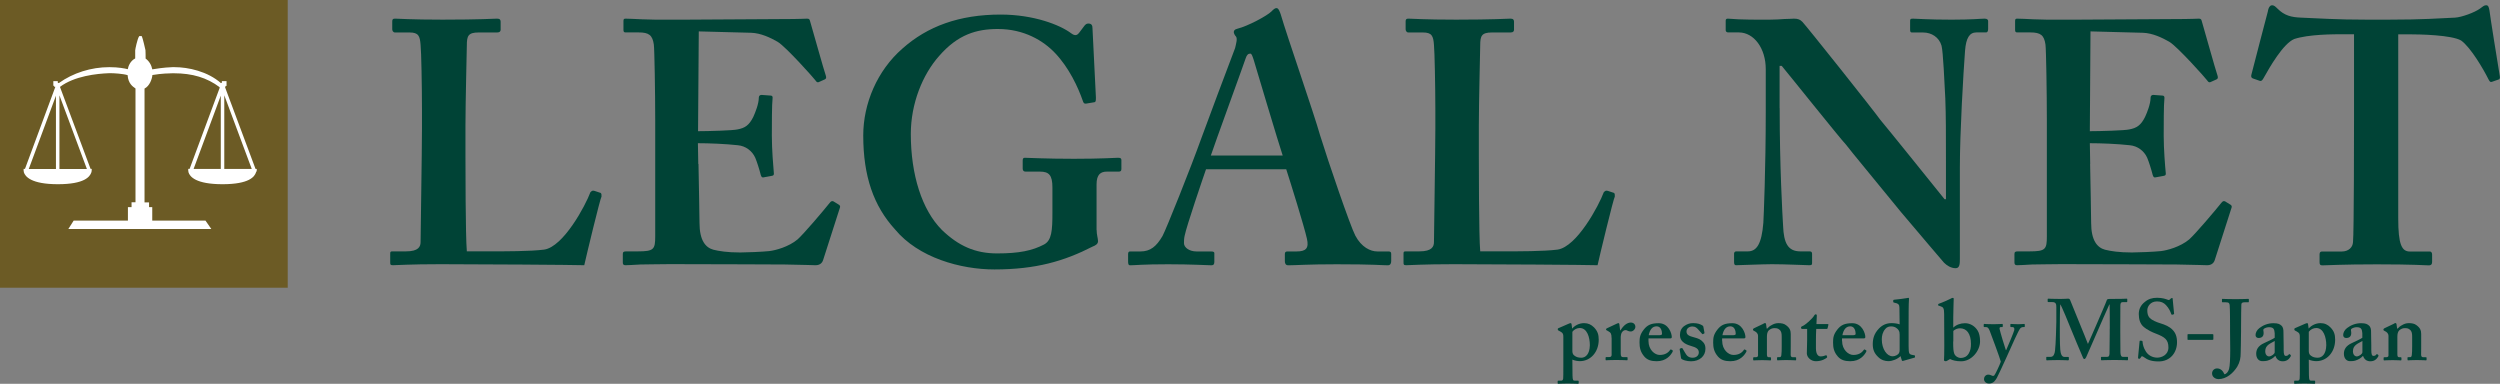
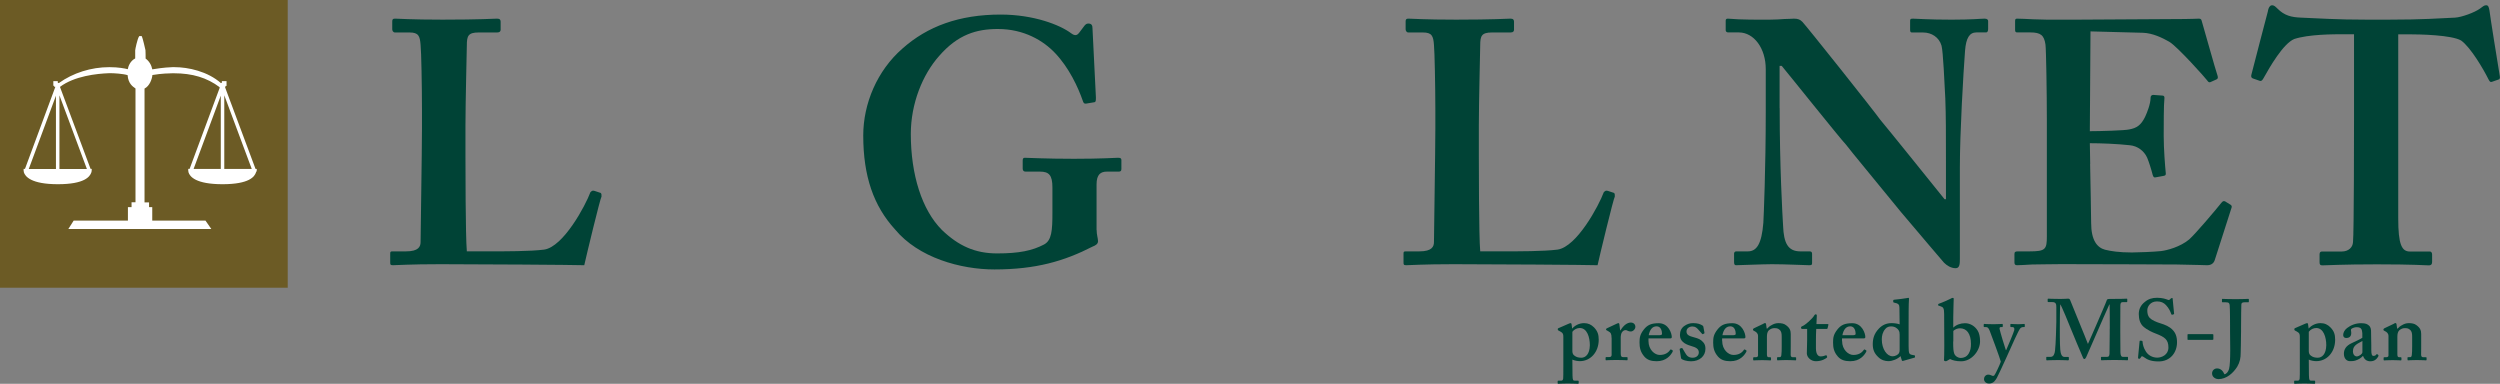
<svg xmlns="http://www.w3.org/2000/svg" id="_レイヤー_2" data-name="レイヤー 2" viewBox="0 0 343.21 52.69">
  <rect x="0" y="0" width="343.21" height="52.69" fill="#808080" stroke="none" />
  <defs>
    <style>
      .cls-1 {
        fill: #004336;
      }

      .cls-2 {
        fill: #6c5b25;
      }

      .cls-3 {
        fill: #fff;
      }
    </style>
  </defs>
  <g id="_レイヤー_1-2" data-name="レイヤー 1">
    <g>
      <path class="cls-1" d="M82.48,26.51c.1.09.1.19.1.47-.19.28-2.09,8.15-2.37,9.43-1.23-.05-14.89-.14-19.72-.14-4.27,0-5.97.14-6.54.14-.38,0-.38-.1-.38-.43v-1.09c0-.28,0-.38.28-.38h1.9c1.71,0,1.99-.66,1.99-1.28,0-.85.19-12.7.19-15.55v-2.65c0-3.03-.09-8.06-.19-8.86-.09-1.23-.28-1.71-1.52-1.71h-1.99c-.28,0-.38-.28-.38-.43v-1.09c0-.28.09-.38.38-.38.47,0,2.18.14,6.54.14,5.12,0,7.11-.14,7.49-.14s.47.19.47.43v1.09c0,.19-.1.38-.47.38h-2.56c-1.42,0-1.61.47-1.61,1.75,0,.66-.19,7.77-.19,11.09v4.08c0,.85,0,11.09.19,13.13h2.65c2.65,0,6.07,0,7.96-.24,2.65-.38,5.69-6.07,6.35-7.87.19-.19.28-.28.57-.19l.85.28Z" />
-       <path class="cls-1" d="M95.89,22.52c.05,2.56.14,7.21.14,8.06,0,2.46.85,3.41,1.9,3.7.76.19,1.9.38,3.7.38.85,0,3.03-.09,3.98-.19.85-.1,2.65-.57,3.89-1.61.85-.76,3.51-3.89,4.41-5.02.19-.24.33-.28.52-.19l.76.47c.14.1.19.24.09.47l-2.28,7.11c-.14.43-.47.71-1.04.71-.24,0-1.28-.05-4.22-.1-2.99,0-7.87-.05-15.79-.05-1.75,0-3.03.05-4.03.05-.95.05-1.61.1-2.04.1-.28,0-.38-.1-.38-.38v-1.14c0-.28.1-.38.47-.38h1.61c2.18,0,2.37-.28,2.37-2.04v-15.93c0-3.89-.1-9.76-.19-10.43-.19-1.28-.66-1.66-2.09-1.66h-1.8c-.19,0-.28-.09-.28-.33v-1.23c0-.24.05-.33.28-.33,1.04,0,2.75.19,6.64.14h1.33c2.09,0,12.99-.09,15.07-.09.76,0,1.66-.05,1.9-.05s.33.09.38.28c.19.62,1.99,7.06,2.18,7.54.09.28.05.43-.14.52l-.85.38c-.14.05-.28,0-.43-.24-.19-.28-4.08-4.65-5.21-5.31-1-.57-2.28-1.18-3.6-1.23l-7.21-.19-.1,13.7c1.42,0,4.83-.1,5.4-.24,1.04-.19,1.61-.57,2.18-1.71.28-.62.76-1.8.76-2.65,0-.28.19-.38.38-.38l1.23.09c.19,0,.33.1.28.38-.1.76-.1,3.89-.1,5.12,0,1.9.19,4.17.28,5.21,0,.24-.09.28-.38.33l-1.04.19c-.19.05-.29-.05-.38-.33-.19-.76-.52-1.8-.76-2.37-.43-.95-1.33-1.61-2.37-1.71-1.71-.19-3.98-.28-5.5-.28l.05,2.84Z" />
      <path class="cls-1" d="M150.55,31.58c0,.66.19,1.14.19,1.52s-.28.57-.76.76c-3.89,1.99-7.77,3.13-13.46,3.13-4.65,0-10.43-1.61-13.65-5.5-2.94-3.22-4.36-7.3-4.36-12.89,0-4.36,1.9-8.91,5.4-11.95,3.41-3.03,7.77-4.65,13.46-4.65,4.55,0,8.15,1.42,9.67,2.56.57.43.85.28,1.14-.1l.57-.76c.24-.33.38-.47.66-.47.47,0,.57.28.57.66l.47,9.48c0,.38,0,.62-.19.66l-1.14.19c-.28.05-.38-.09-.47-.38-.66-1.9-1.9-4.55-3.79-6.54-1.61-1.71-4.27-3.32-7.87-3.32-2.94,0-5.5.76-8.06,3.7-2.28,2.56-3.89,6.54-3.89,10.71,0,5.59,1.52,10.43,4.27,13.18,2.27,2.18,4.55,3.22,7.58,3.22s4.83-.38,6.45-1.23c1.04-.57,1.14-1.9,1.14-4.36v-3.46c0-1.71-.48-2.18-1.71-2.18h-1.99c-.28,0-.38-.19-.38-.43v-1.09c0-.28.09-.38.28-.38.57,0,2.84.14,6.73.14s5.59-.14,6.07-.14c.38,0,.47.09.47.33v1.19c0,.28-.09.38-.38.38h-1.61c-.85,0-1.42.38-1.42,1.75v6.26Z" />
-       <path class="cls-1" d="M165.57,23.23c-.38,1.09-2.7,7.87-2.94,9.15-.09.38-.09.76-.09,1,0,.62.76,1.14,1.71,1.14h1.99c.38,0,.47.09.47.24v1.19c0,.28-.09.47-.38.47-.66,0-2.65-.14-5.97-.14-3.51,0-4.55.14-5.21.14-.28,0-.28-.28-.28-.62v-.9c0-.28.09-.38.28-.38h1.42c1.33,0,2.18-.66,3.03-2.13.47-.85,3.89-9.39,5.31-13.37.33-.95,4.17-11.19,4.65-12.42.1-.47.38-1.33.1-1.61-.14-.14-.28-.43-.28-.57,0-.19.09-.38.47-.47,1.52-.38,4.12-1.8,4.69-2.37.28-.28.47-.47.71-.47.29,0,.47.57.57.85.85,2.94,4.55,13.56,5.4,16.59,1.14,3.7,4.17,12.52,4.84,13.79.85,1.61,2.09,2.18,3.03,2.18h1.52c.28,0,.38.09.38.33v1c0,.28-.09.57-.47.57-.85,0-1.8-.14-7.02-.14-3.98,0-5.59.14-6.64.14-.38,0-.47-.28-.47-.57v-.95c0-.28.09-.38.38-.38h1.23c1.33,0,1.71-.47,1.42-1.75-.38-1.71-2.27-7.77-2.84-9.53h-11ZM176.09,21.34c-.47-1.37-3.7-12.18-3.98-13.13-.19-.57-.28-.85-.47-.85-.29,0-.48.19-.62.62-.19.62-4.45,12.28-4.79,13.37h9.86Z" />
      <path class="cls-1" d="M221.6,26.51c.09.09.09.19.09.47-.19.28-2.09,8.15-2.37,9.43-1.23-.05-14.88-.14-19.72-.14-4.27,0-5.97.14-6.54.14-.38,0-.38-.1-.38-.43v-1.09c0-.28,0-.38.29-.38h1.9c1.71,0,1.99-.66,1.99-1.28,0-.85.19-12.7.19-15.55v-2.65c0-3.03-.1-8.06-.19-8.86-.09-1.23-.28-1.71-1.52-1.71h-1.99c-.28,0-.38-.28-.38-.43v-1.09c0-.28.09-.38.38-.38.47,0,2.18.14,6.54.14,5.12,0,7.11-.14,7.49-.14s.47.19.47.43v1.09c0,.19-.09.38-.47.38h-2.56c-1.42,0-1.61.47-1.61,1.75,0,.66-.19,7.77-.19,11.09v4.08c0,.85,0,11.09.19,13.13h2.65c2.65,0,6.07,0,7.96-.24,2.66-.38,5.69-6.07,6.35-7.87.19-.19.28-.28.57-.19l.85.28Z" />
      <path class="cls-1" d="M244.32,14.84c0,8.06.38,14.69.47,16.16.09,2.37.66,3.51,2.37,3.51h1.23c.38,0,.38.19.38.43v1.09c0,.28,0,.38-.38.38-.47,0-3.32-.14-5.12-.14-1.23,0-4.46.14-4.93.14-.19,0-.28-.1-.28-.43v-1.19c0-.09.09-.28.28-.28h1.61c1.23,0,1.9-1.04,2.13-3.93.05-.85.33-7.49.33-15.08v-6.02c0-2.84-1.61-5.03-3.7-5.03h-1.52c-.19-.05-.28-.14-.28-.33v-1.28c0-.19.09-.28.28-.28.24,0,.62.05,1.47.09.85.05,2.13.05,4.22.05.81,0,1.51-.05,2.08-.09.62,0,1.04-.05,1.33-.05.57,0,.85.14,1.14.43.48.47,9.77,12.14,10.71,13.46.66.76,8.06,9.95,8.82,10.9h.19v-4.93c0-4.17,0-6.54-.09-8.91-.1-1.8-.29-6.45-.52-7.25-.33-1.14-1.37-1.8-2.51-1.8h-1.52c-.28,0-.28-.19-.28-.43v-1.09c0-.28,0-.38.38-.38.57,0,2.09.14,5.31.14,2.84,0,3.98-.14,4.55-.14.38,0,.47.19.47.33v1.09c0,.28-.09.47-.28.47h-1.33c-.95,0-1.42.76-1.56,2.51-.24,3.22-.71,11.19-.71,16.02v12.51c0,.66,0,1.33-.57,1.33-.66,0-1.23-.38-1.61-.76-.38-.47-2.94-3.41-5.88-6.92-3.32-4.08-7.02-8.53-7.58-9.29-.66-.66-8.25-10.15-8.82-10.81h-.29v5.78Z" />
      <path class="cls-1" d="M286.94,22.52c.05,2.56.14,7.21.14,8.06,0,2.46.85,3.41,1.9,3.7.76.19,1.9.38,3.7.38.85,0,3.03-.09,3.98-.19.85-.1,2.65-.57,3.89-1.61.85-.76,3.51-3.89,4.41-5.02.19-.24.33-.28.52-.19l.76.47c.14.1.19.24.09.47l-2.28,7.11c-.14.43-.47.71-1.04.71-.24,0-1.28-.05-4.22-.1-2.99,0-7.87-.05-15.79-.05-1.75,0-3.03.05-4.03.05-.95.05-1.61.1-2.04.1-.28,0-.38-.1-.38-.38v-1.14c0-.28.09-.38.47-.38h1.61c2.18,0,2.37-.28,2.37-2.04v-15.93c0-3.89-.1-9.76-.19-10.43-.19-1.28-.66-1.66-2.09-1.66h-1.8c-.19,0-.28-.09-.28-.33v-1.23c0-.24.05-.33.28-.33,1.04,0,2.75.19,6.64.14h1.33c2.09,0,12.99-.09,15.08-.09.76,0,1.66-.05,1.9-.05s.33.09.38.28c.19.62,1.99,7.06,2.18,7.54.09.28.05.43-.14.52l-.85.38c-.14.05-.28,0-.43-.24-.19-.28-4.08-4.65-5.21-5.31-1-.57-2.28-1.18-3.6-1.23l-7.21-.19-.09,13.7c1.42,0,4.83-.1,5.4-.24,1.04-.19,1.61-.57,2.18-1.71.29-.62.76-1.8.76-2.65,0-.28.19-.38.38-.38l1.23.09c.19,0,.33.1.29.38-.1.76-.1,3.89-.1,5.12,0,1.9.19,4.17.29,5.21,0,.24-.09.28-.38.33l-1.04.19c-.19.05-.29-.05-.38-.33-.19-.76-.52-1.8-.76-2.37-.43-.95-1.33-1.61-2.37-1.71-1.71-.19-3.98-.28-5.5-.28l.05,2.84Z" />
      <path class="cls-1" d="M323.2,4.7h-1.33c-1.52,0-4.93,0-6.92.66-1.52.66-3.32,3.79-4.22,5.4-.14.24-.28.43-.52.33l-.95-.33c-.19-.09-.24-.24-.19-.47.47-1.8,2.08-8.06,2.27-8.72.1-.66.38-.85.57-.85.29,0,.47.19.76.47.95.95,1.9,1.18,3.22,1.23,2.56.09,4.55.28,9.2.28h2.56c5.21,0,7.21-.19,9.39-.28.9-.05,2.7-.71,3.41-1.23.38-.28.57-.47.85-.47s.38.19.47.76c.1.85,1.04,6.73,1.42,9.01.05.28-.05.38-.19.43l-.95.33c-.19.05-.28-.1-.43-.38-.66-1.33-2.42-4.36-3.75-5.31-1.33-.76-5.59-.85-7.3-.85h-1.33v25.27c0,3.6.48,4.55,1.61,4.55h2.75c.19,0,.29.19.29.43v1c0,.28-.09.47-.47.47-.47,0-1.99-.14-7.11-.14-4.83,0-6.83.14-7.49.14-.29,0-.38-.1-.38-.43v-1.09c0-.28.14-.38.33-.38h2.7c.95,0,1.52-.57,1.56-1.28.14-1.23.14-15.74.14-16.69V4.7Z" />
    </g>
    <g>
      <path class="cls-1" d="M215.88,51.52c.01.69.09.74.33.74h.43c.07,0,.09.04.09.09v.25c0,.07-.02.09-.12.09s-.45-.04-1.38-.04c-.78,0-1.21.04-1.3.04-.07,0-.09-.02-.09-.09v-.26s.02-.08.07-.08h.43c.16,0,.24-.12.26-.31.02-.26.02-.74.02-1.63v-4.09c0-.36-.05-.52-.4-.71l-.26-.14c-.07-.05-.1-.07-.1-.12v-.12s.02-.07.1-.09l1.35-.59c.14-.06.24-.1.33-.1.06,0,.09.07.11.15l.08.58h.03c.31-.38.92-.73,1.61-.73.57,0,.99.21,1.37.59.47.5.64.95.64,1.69,0,1.71-1.14,2.94-2.58,2.94-.26,0-.69-.05-1.04-.21l.02,2.16ZM215.86,48.18c0,.26.07.52.31.66.24.19.55.27.92.27.57,0,1.15-.47,1.17-1.72,0-1.1-.38-2.36-1.38-2.36-.38,0-.78.19-1.02.52v2.62Z" />
      <path class="cls-1" d="M221.24,46.39c0-.54-.09-.73-.45-.92l-.21-.12c-.07-.02-.09-.05-.09-.09v-.07s.02-.07.09-.11l1.43-.67c.07-.02.12-.05.19-.05s.09.07.11.14l.11.85h.05c.4-.66.9-1.07,1.42-1.07.38,0,.62.26.62.59s-.33.64-.64.64c-.17,0-.31-.05-.4-.09-.09-.07-.21-.1-.33-.1-.14,0-.36.1-.5.34-.09.17-.14.43-.14.58v2.29c0,.38.09.5.33.5h.52c.07,0,.09.02.09.08v.27c0,.06-.02.08-.08.08-.08,0-.6-.04-1.47-.04s-1.29.04-1.39.04c-.06,0-.08-.03-.08-.08v-.26c0-.07.03-.1.11-.1h.41c.19,0,.31-.09.31-.32v-2.32Z" />
      <path class="cls-1" d="M226.31,46.81c0,1.21.86,1.92,1.54,1.92.73,0,1.18-.31,1.43-.69.05-.08.09-.08.14-.06l.18.11c.06.04.08.08,0,.24-.25.45-.85,1.26-2.16,1.26-.76,0-1.29-.17-1.7-.64-.54-.63-.66-1.22-.66-1.95,0-.65.07-1.09.58-1.75.5-.64,1.03-.88,2.06-.88,1.35,0,1.79,1.41,1.79,1.9,0,.18-.12.19-.33.19h-2.87v.37ZM227.78,46.02c.25,0,.39-.07.39-.17,0-.36-.12-1.05-.74-1.05-.58,0-.93.43-1.09,1.22h1.43Z" />
      <path class="cls-1" d="M230.6,47.95s0-.08.04-.1l.22-.07s.08-.01.11.03l.39.66c.21.36.44.64,1.02.64.46,0,.84-.28.84-.72,0-.47-.31-.69-1.14-.92-.81-.24-1.45-.64-1.45-1.48,0-.52.19-.95.6-1.24.41-.28.75-.39,1.23-.39.58,0,.94.14,1.15.26.18.09.21.14.23.21l.15.81s.01.11-.01.13l-.22.11s-.07,0-.09-.05l-.57-.64c-.14-.15-.35-.37-.75-.37-.44,0-.82.26-.82.68,0,.49.36.63,1.07.82.54.14.88.28,1.18.62.26.26.35.54.35.95,0,.99-.8,1.71-1.98,1.71-.63,0-1.15-.2-1.28-.31-.05-.05-.08-.08-.09-.13l-.19-1.2Z" />
      <path class="cls-1" d="M236.43,46.81c0,1.21.86,1.92,1.54,1.92.74,0,1.18-.31,1.43-.69.05-.08.09-.08.14-.06l.18.11c.06.04.08.08,0,.24-.25.45-.85,1.26-2.16,1.26-.76,0-1.29-.17-1.71-.64-.54-.63-.66-1.22-.66-1.95,0-.65.07-1.09.58-1.75.5-.64,1.03-.88,2.06-.88,1.35,0,1.79,1.41,1.79,1.9,0,.18-.12.19-.33.19h-2.87v.37ZM237.9,46.02c.25,0,.39-.07.39-.17,0-.36-.12-1.05-.74-1.05-.58,0-.93.43-1.09,1.22h1.43Z" />
      <path class="cls-1" d="M242.07,44.45c.09-.05.16-.1.24-.1s.12.05.14.14l.09.62h.07c.14-.17.35-.35.59-.47.28-.17.59-.28.95-.28.4,0,.78.07,1.04.28.52.38.65.73.65,1.22v1.71c0,.38-.01.9-.01,1.14,0,.26.14.33.28.33h.33c.11,0,.14.02.14.08v.27c0,.06-.02.08-.09.08-.09,0-.45-.04-1.28-.04-.71,0-1.09.04-1.16.04s-.09-.05-.09-.14v-.2c0-.07.02-.1.14-.1h.24c.09,0,.19-.07.21-.28.04-.31.05-.64.05-1.11v-1.36c0-.47-.02-.78-.31-1.02-.24-.21-.45-.21-.71-.21-.19,0-.47.05-.76.31-.19.19-.25.52-.25.84v2.44c0,.26.06.4.23.4h.21c.09,0,.12.02.12.11v.21c0,.07-.02.12-.09.12s-.4-.04-1.11-.04-1.12.04-1.18.04c-.05,0-.07-.05-.07-.12v-.22c0-.07.02-.1.12-.1h.24c.14,0,.31-.05.31-.24v-2.66c0-.36-.21-.55-.5-.69l-.09-.05c-.07-.02-.1-.07-.1-.12v-.09s.05-.09.12-.12l1.3-.62Z" />
      <path class="cls-1" d="M247.41,45.15c-.09,0-.16-.05-.16-.17,0-.09.07-.17.22-.22.33-.12,1.36-1,1.62-1.49.05-.09.12-.12.19-.12.09,0,.14.07.14.17l-.05,1.17h1.56c.07,0,.1.05.08.1l-.12.5s-.05.07-.12.07h-1.43c-.03.5-.04,1.07-.04,1.59v1.07c0,.92.39,1.11.63,1.11.26,0,.52-.06.69-.14.08-.04.12-.04.14.02l.07.14c.03.07,0,.12-.05.17-.17.12-.66.47-1.49.47-.71,0-1.24-.57-1.24-1.07,0-.43.04-1.37.04-1.82v-1.54h-.69Z" />
      <path class="cls-1" d="M252.89,46.81c0,1.21.87,1.92,1.54,1.92.73,0,1.18-.31,1.43-.69.05-.08.09-.08.14-.06l.18.11c.06.04.08.08,0,.24-.25.45-.85,1.26-2.16,1.26-.76,0-1.29-.17-1.71-.64-.55-.63-.66-1.22-.66-1.95,0-.65.07-1.09.58-1.75.5-.64,1.03-.88,2.06-.88,1.35,0,1.79,1.41,1.79,1.9,0,.18-.12.19-.33.19h-2.87v.37ZM254.36,46.02c.25,0,.39-.07.39-.17,0-.36-.12-1.05-.73-1.05-.58,0-.93.43-1.09,1.22h1.43Z" />
      <path class="cls-1" d="M262.02,47.5c0,.45.02.92.12,1.04.12.14.33.19.5.21.17,0,.21.02.24.07l.02.14c.02.07,0,.12-.07.14l-1.59.45c-.07.02-.14-.02-.16-.12l-.17-.54c-.38.4-1.11.69-1.66.69-.46,0-.98-.14-1.42-.58-.5-.49-.73-.98-.73-1.74,0-.82.21-1.48.83-2.14.48-.5,1.04-.76,1.75-.76.45,0,.83.07,1.11.17l-.03-2.3c-.01-.4-.11-.57-.75-.69-.07-.02-.1-.05-.1-.09v-.21s.02-.07.1-.09c.59-.07,1.37-.14,1.68-.21.14-.02.21-.05.31-.05.05,0,.1.07.07.21-.05.59-.05,2.3-.05,3.83v2.58ZM260.79,45.94c0-.19-.02-.4-.12-.57-.17-.3-.55-.56-1.04-.56-.28,0-.59.07-.82.36-.37.44-.47.94-.47,1.42,0,1.35.72,2.32,1.46,2.32.47,0,.78-.24.9-.43.07-.14.09-.28.09-.47v-2.07Z" />
      <path class="cls-1" d="M267.25,49.55c-.06.04-.11.04-.15.04l-.17-.05s-.05-.05-.05-.1c.02-.17.04-1.16.04-2.01l-.02-4.32c0-.81-.13-.95-.51-1.07l-.14-.05c-.14-.02-.17-.05-.17-.09v-.12s.02-.07.12-.09c.48-.17,1.16-.47,1.54-.66.16-.09.26-.14.35-.14s.14.07.12.19c0,.09-.05,1.44-.06,2.48v1.42c.39-.39,1-.61,1.61-.61.73,0,1.36.41,1.73,1,.21.33.34.83.34,1.48,0,1.3-1.16,2.75-2.6,2.75-.71,0-1.18-.14-1.52-.31l-.46.27ZM268.14,46.88c0,1,.03,1.37.17,1.73.14.28.47.53.88.53.38,0,.8-.14,1.08-.6.25-.43.31-.81.31-1.33,0-1.37-.57-2.14-1.5-2.14-.33,0-.66.12-.92.36v1.46Z" />
      <path class="cls-1" d="M272.38,52.02c0-.33.26-.59.57-.59.19,0,.38.07.52.14.09.05.24.05.31-.03.14-.14.76-1.45.9-1.89-.07-.35-1.44-4.05-1.53-4.25-.13-.31-.25-.5-.49-.5h-.24c-.07,0-.09-.04-.09-.09v-.26s.02-.08.09-.08c.1,0,.38.04,1.26.04.69,0,1.04-.04,1.18-.04.07,0,.09.02.09.09v.26s-.02.08-.08.08h-.18c-.12,0-.21.07-.18.25.03.24.75,2.65.86,2.91h.05c.21-.45,1.04-2.46,1.1-2.71.07-.31-.04-.45-.25-.45h-.19c-.07,0-.09-.04-.09-.08v-.26c0-.06.02-.09.09-.09.14,0,.38.04,1.02.04.4,0,.69-.04.79-.04.06,0,.08.04.08.09v.25c0,.07-.02.09-.07.09h-.14c-.12,0-.29.04-.43.2-.24.31-1.04,2.09-1.89,4-.59,1.28-1.09,2.39-1.3,2.77-.19.31-.43.78-1.06.78-.43,0-.71-.26-.71-.64Z" />
      <path class="cls-1" d="M289.64,45.15c0-.35,0-3.29-.02-3.34h-.05c-.1.17-1.59,3.62-1.73,3.93-.18.38-1.38,3.17-1.44,3.29-.05.1-.14.26-.26.26-.07,0-.14-.07-.19-.21-.05-.07-1.59-3.77-1.66-3.96-.21-.54-1.3-3.2-1.45-3.34-.05.16-.06,3.15-.06,3.29s-.01,2.16.06,2.93c.05.54.19,1,.57,1h.52c.07,0,.09.05.09.08v.3s-.02.09-.12.09c-.12,0-.45-.04-1.35-.04-1.02,0-1.42.04-1.54.04-.09,0-.09-.03-.09-.11v-.3s0-.07.07-.07h.54c.4,0,.54-.43.59-.84.11-.83.18-3.74.18-3.96v-2.03c0-.43-.06-.69-.58-.69h-.52c-.07,0-.09-.05-.09-.08v-.32s.02-.07.09-.07c.12,0,.43.04,1.68.04.57,0,.9-.04,1.04-.04s.22.05.28.2c.43,1.11,2.08,5.05,2.44,6.02.11-.21.95-2.17,1.26-2.87.21-.5,1.28-2.94,1.34-3.17.04-.12.18-.14.46-.14,1.73.01,2.13-.04,2.27-.04.05,0,.07.05.07.11v.25c0,.07-.02.12-.09.12h-.52c-.31,0-.33.21-.34.46-.01.26-.01,2.63-.01,2.94v.83c0,.71.02,2.44.02,2.64.01.45.12.64.33.64h.64c.07,0,.07.05.07.08v.27c0,.07,0,.12-.09.12-.14,0-.71-.04-1.75-.04-1.16,0-1.61.04-1.78.04-.07,0-.09-.05-.09-.11v-.27c0-.07.02-.09.09-.09h.74c.21,0,.31-.07.34-.41.01-.12.03-1.82.03-2.77v-.66Z" />
      <path class="cls-1" d="M294.07,46.8s.07.02.07.1c.02.38.12.83.45,1.35.35.57.97.85,1.56.85.64,0,1.54-.4,1.54-1.39,0-1.09-.5-1.44-1.75-1.92-.38-.14-1.16-.47-1.73-.99-.4-.38-.59-.97-.59-1.69,0-.66.26-1.21.83-1.66.47-.4,1-.57,1.68-.57.78,0,1.25.19,1.49.28.12.05.19.02.25-.03l.15-.15s.09-.07.17-.07.09.07.09.19c0,.19.19,1.85.19,1.97,0,.05-.03.07-.07.08l-.19.06s-.1,0-.12-.07c-.12-.33-.31-.81-.74-1.26-.31-.33-.69-.5-1.23-.5-.95,0-1.33.76-1.33,1.2,0,.4.05.76.33,1.07.31.31.97.59,1.45.73.69.21,1.26.45,1.71.92.38.4.59.9.59,1.69,0,1.44-.95,2.63-2.51,2.63-.97,0-1.54-.21-2.01-.57-.14-.1-.21-.14-.29-.14s-.12.1-.19.21c-.07.12-.12.14-.21.14s-.14-.07-.14-.19c.02-.14.19-2.06.21-2.2.01-.07.02-.1.07-.1l.26.02Z" />
      <path class="cls-1" d="M303.86,46.55c0,.08-.05.11-.14.11h-3.32c-.07,0-.09-.02-.09-.07v-.62c0-.07.02-.1.09-.1h3.32c.09,0,.14.02.14.12v.56Z" />
      <path class="cls-1" d="M306.15,44.68c0-.19,0-2.3-.05-2.78-.03-.26-.1-.4-.52-.4h-.47s-.07-.02-.07-.06v-.32c0-.07.02-.09.07-.09.14,0,.57.04,1.82.04,1.12,0,1.52-.04,1.71-.04.07,0,.09.02.09.08v.3c0,.07-.03.09-.09.09h-.5c-.33,0-.43.1-.44.32-.01.19-.04,1.71-.04,3.15v.54c0,1.49-.05,2.65-.05,2.94,0,.69-.1,1.25-.48,1.9-.54.85-1.44,1.7-2.6,1.7-.26,0-.85-.21-.85-.78,0-.38.28-.69.69-.69.52,0,.83.38,1,.8.26-.02.52-.31.64-.71.25-.86.14-4.31.14-5.16v-.83Z" />
-       <path class="cls-1" d="M312.35,48.86c-.26.29-.57.49-1.03.64-.27.08-.52.08-.76.08-.44,0-.82-.36-.82-1.02,0-.54.24-1.08,1.09-1.46.74-.36,1.18-.54,1.45-.73v-.61c-.02-.24-.05-.52-.19-.66-.12-.13-.33-.18-.59-.18-.21,0-.5.07-.69.21-.17.12-.05.3-.05.58,0,.43-.21.69-.71.69-.21,0-.4-.14-.4-.4,0-.33.19-.71.54-.97.5-.38,1.14-.66,1.92-.66.66,0,.88.14,1.09.33.26.24.28.57.28.89l.03,1.87v.57c0,.64.09.83.31.83.17,0,.33-.09.38-.19.04-.07.07-.07.12-.05l.14.1s.07.07.02.19c-.12.21-.4.69-1.09.69-.45,0-.83-.21-1-.72h-.05ZM312.28,46.81c-.52.33-1.3.53-1.3,1.4,0,.48.26.72.54.72.33-.02.76-.35.76-.57v-1.55Z" />
      <path class="cls-1" d="M316.98,51.52c.01.69.09.74.33.74h.43c.07,0,.09.04.09.09v.25c0,.07-.02.09-.12.09s-.45-.04-1.37-.04c-.78,0-1.21.04-1.3.04-.07,0-.09-.02-.09-.09v-.26s.02-.08.07-.08h.43c.17,0,.24-.12.26-.31.02-.26.02-.74.02-1.63v-4.09c0-.36-.05-.52-.4-.71l-.26-.14c-.07-.05-.09-.07-.09-.12v-.12s.02-.07.09-.09l1.35-.59c.14-.06.24-.1.33-.1.06,0,.09.07.11.15l.08.58h.02c.31-.38.92-.73,1.61-.73.57,0,1,.21,1.37.59.48.5.64.95.64,1.69,0,1.71-1.14,2.94-2.58,2.94-.26,0-.69-.05-1.04-.21l.02,2.16ZM316.96,48.18c0,.26.07.52.31.66.24.19.54.27.92.27.57,0,1.15-.47,1.17-1.72,0-1.1-.38-2.36-1.38-2.36-.38,0-.78.19-1.02.52v2.62Z" />
      <path class="cls-1" d="M324.39,48.86c-.26.29-.57.49-1.03.64-.27.08-.52.08-.76.08-.44,0-.82-.36-.82-1.02,0-.54.24-1.08,1.09-1.46.73-.36,1.18-.54,1.44-.73v-.61c-.02-.24-.05-.52-.19-.66-.12-.13-.33-.18-.59-.18-.21,0-.5.07-.69.21-.17.12-.05.3-.05.58,0,.43-.21.69-.71.69-.21,0-.4-.14-.4-.4,0-.33.19-.71.54-.97.5-.38,1.14-.66,1.92-.66.66,0,.87.14,1.09.33.26.24.28.57.28.89l.03,1.87v.57c0,.64.09.83.31.83.17,0,.33-.09.38-.19.05-.07.07-.07.12-.05l.14.1s.07.07.02.19c-.12.21-.4.69-1.09.69-.45,0-.83-.21-1-.72h-.05ZM324.32,46.81c-.52.33-1.3.53-1.3,1.4,0,.48.26.72.54.72.33-.02.76-.35.76-.57v-1.55Z" />
      <path class="cls-1" d="M328.62,44.45c.09-.05.16-.1.24-.1s.12.05.14.14l.09.62h.07c.14-.17.35-.35.59-.47.28-.17.59-.28.95-.28.4,0,.78.07,1.04.28.52.38.65.73.65,1.22v1.71c0,.38-.01.9-.01,1.14,0,.26.14.33.28.33h.33c.11,0,.14.02.14.08v.27c0,.06-.02.08-.09.08-.09,0-.45-.04-1.28-.04-.71,0-1.09.04-1.16.04s-.09-.05-.09-.14v-.2c0-.07.02-.1.14-.1h.24c.09,0,.19-.07.21-.28.04-.31.05-.64.05-1.11v-1.36c0-.47-.02-.78-.31-1.02-.24-.21-.45-.21-.71-.21-.19,0-.47.05-.76.31-.19.19-.25.52-.25.84v2.44c0,.26.06.4.23.4h.21c.09,0,.12.02.12.11v.21c0,.07-.02.12-.09.12s-.4-.04-1.11-.04-1.12.04-1.18.04c-.05,0-.07-.05-.07-.12v-.22c0-.07.02-.1.12-.1h.24c.14,0,.31-.05.31-.24v-2.66c0-.36-.21-.55-.5-.69l-.09-.05c-.07-.02-.1-.07-.1-.12v-.09s.05-.09.12-.12l1.3-.62Z" />
    </g>
    <g>
      <rect class="cls-2" width="39.5" height="39.5" />
      <path class="cls-3" d="M35.22,23.57c.02-.09.03-.16.03-.21v-.17h-.17l-4.19-11.23h.06v-.16h.15v-.66h-.64v.21s-.08.04-.13.06c-1.82-1.61-4.48-2.19-6.37-2.19-.1,0-.2,0-.29,0-1.21.04-2.34.23-2.76.3-.13-.62-.45-1.14-.92-1.48,0-.25,0-.93-.02-1.15-.03-.17-.39-1.69-.48-1.85l-.05-.09h-.31l-.05.07c-.21.29-.52,1.75-.52,1.89v.3c0,.23,0,.55,0,.81-.68.35-.95,1.07-1.02,1.48-.38-.1-1.28-.28-2.52-.28-2.51,0-4.98.78-6.95,2.19l-.14-.06v-.21h-.61v.64h.12v.14h.16s-4.17,11.26-4.17,11.26h-.19v.17c0,.06,0,.15.03.25v.04c.18.6,1.01,1.65,4.68,1.65s4.39-1.04,4.59-1.62l.03-.12c.02-.09.02-.16.02-.2v-.17h-.16l-4.2-11.25c1.99-1.5,5.07-1.82,6.74-1.88.63-.02,1.98.08,2.55.27.07,1.14.72,1.58,1.03,1.79.02.01.04.03.05.04v15.62h-.54v.67h-.5v1.85h-7.45l-.73,1.15h19.63l-.8-1.15h-7.31v-1.85h-.44v-.65h-.62v-15.63c.7-.35,1.03-1.3,1.08-1.86,1.28-.22,2.38-.23,2.75-.24h.18c2.57,0,4.57.61,6.3,1.91v.11l-4.12,11.1h-.19v.17c0,.06,0,.15.03.25v.04c.18.61,1.01,1.65,4.68,1.65s4.4-1.04,4.59-1.62l.03-.11ZM30.31,23.19h-3.73l3.73-10.06v10.06ZM30.79,13.08l3.77,10.11h-3.77v-10.11ZM7.68,13.14v10.06h-3.73l3.73-10.06ZM8.16,13.09l3.77,10.11h-3.77v-10.11Z" />
    </g>
  </g>
</svg>